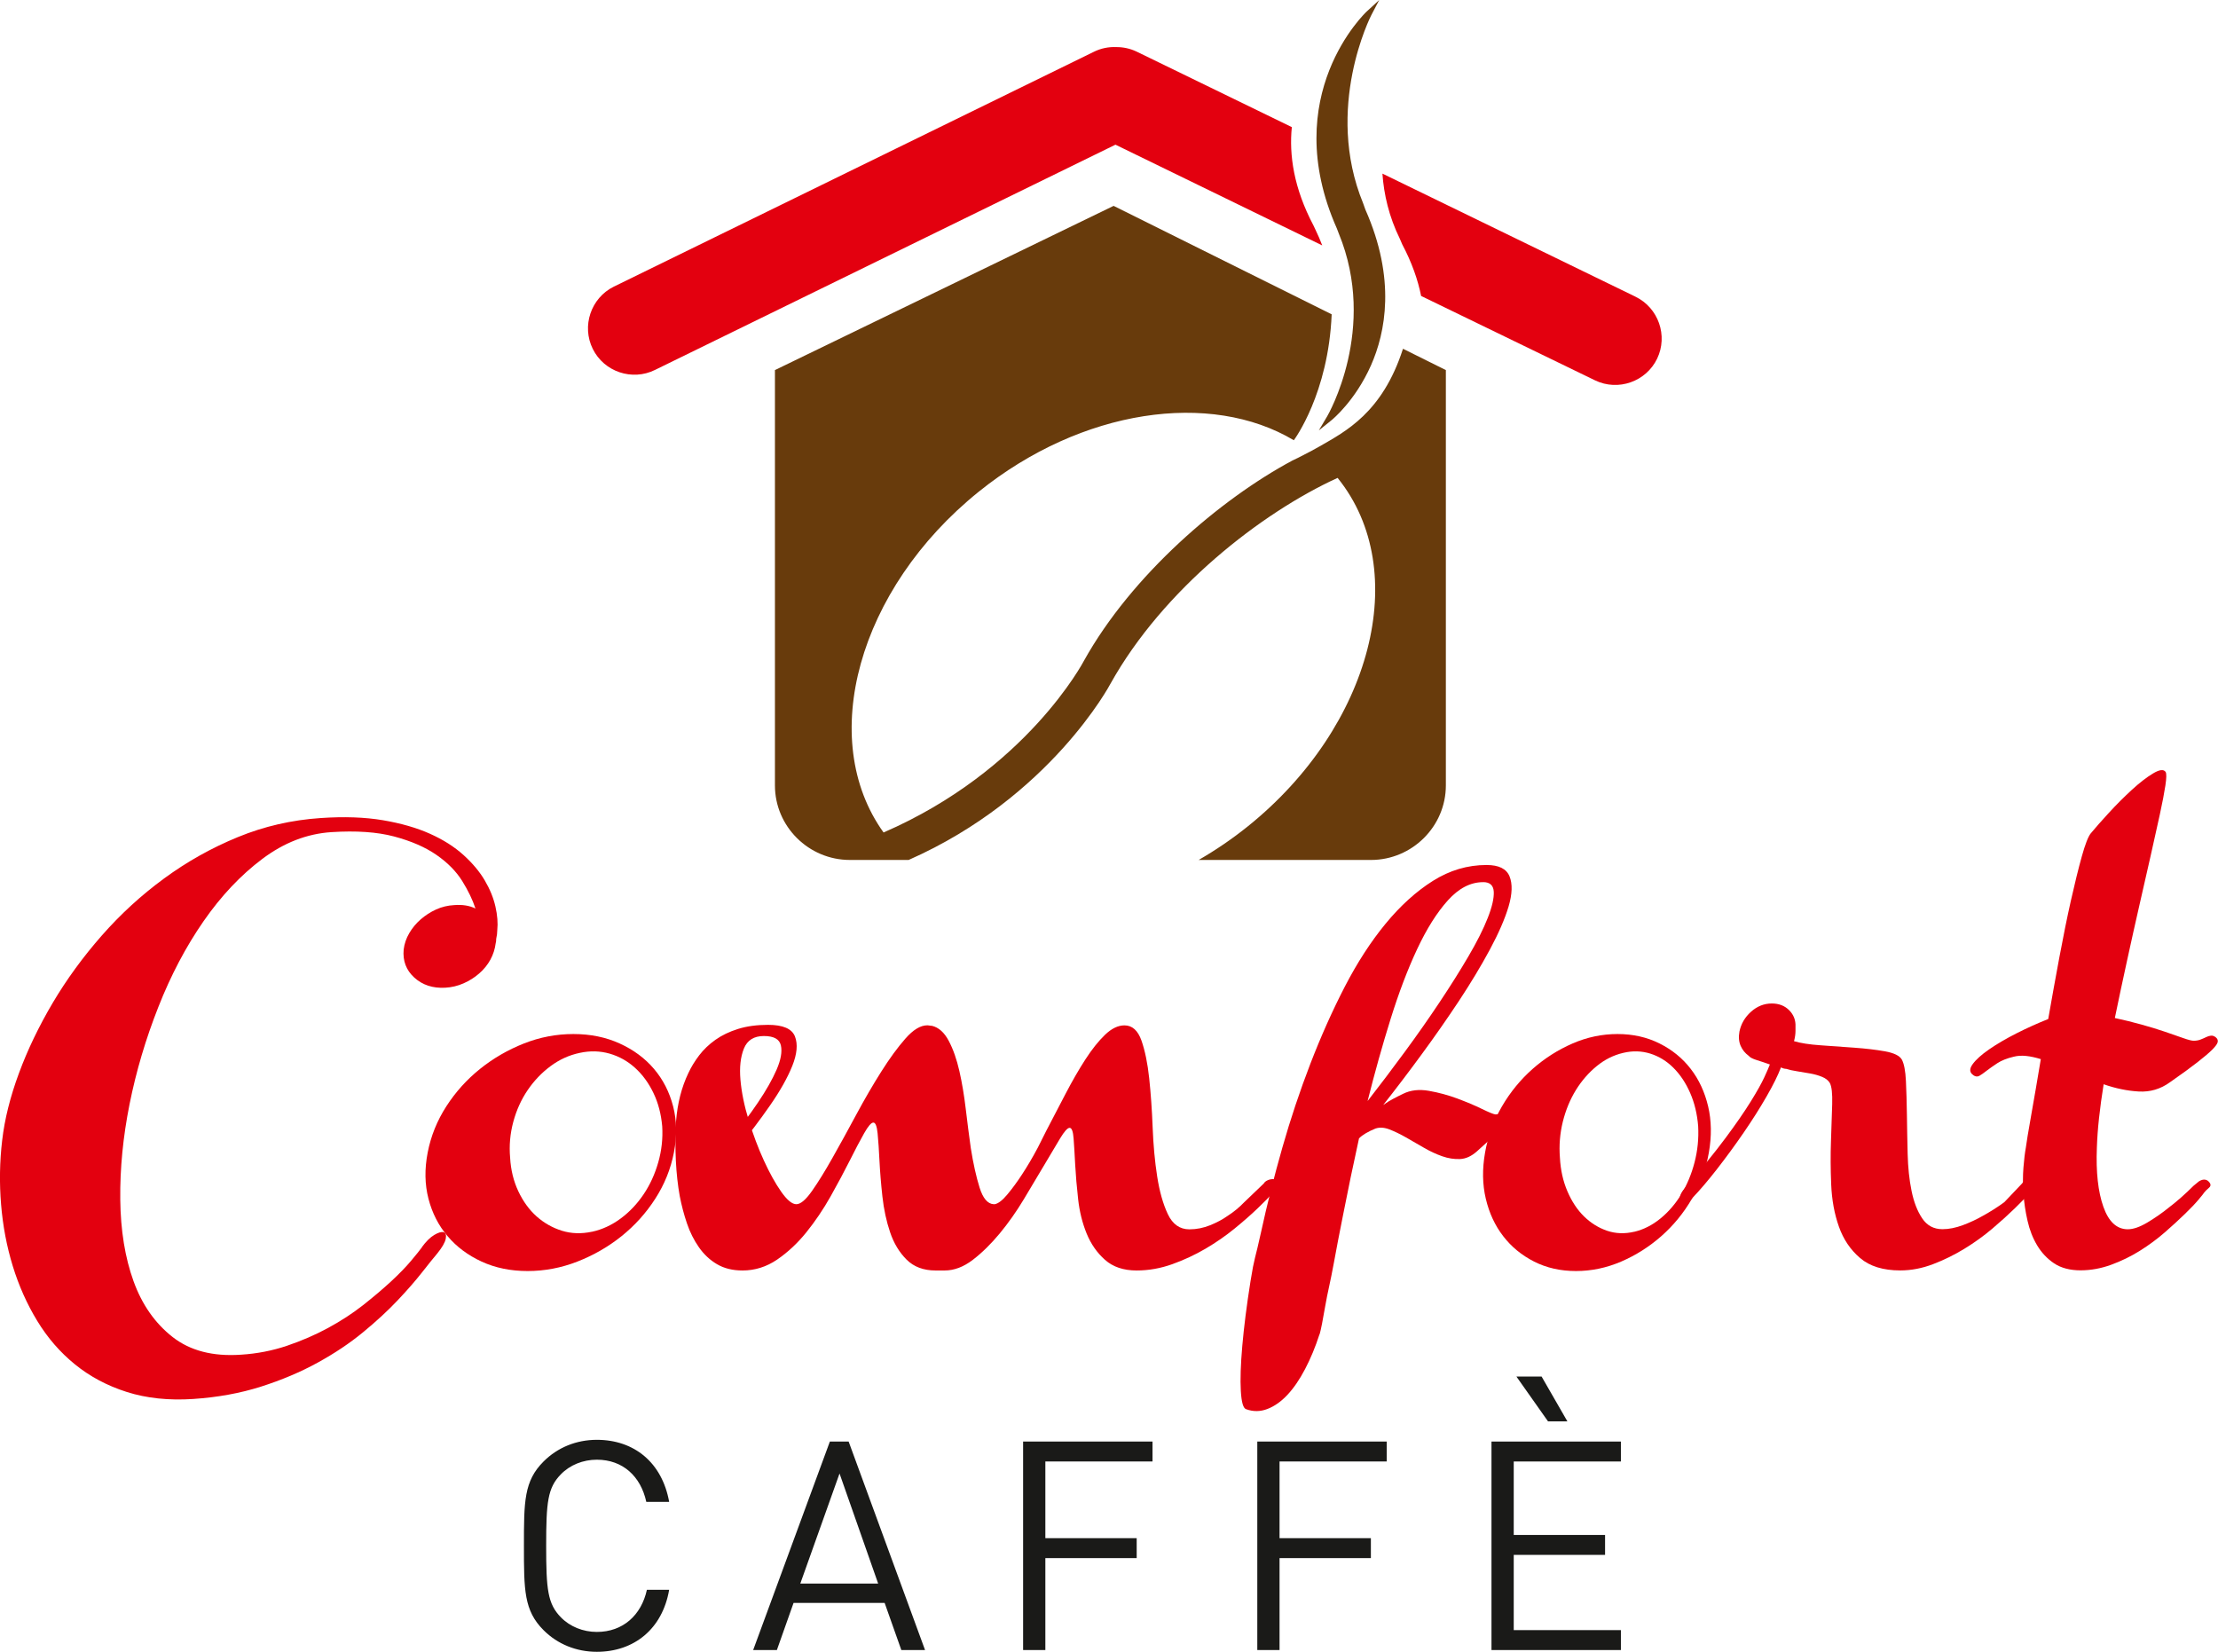
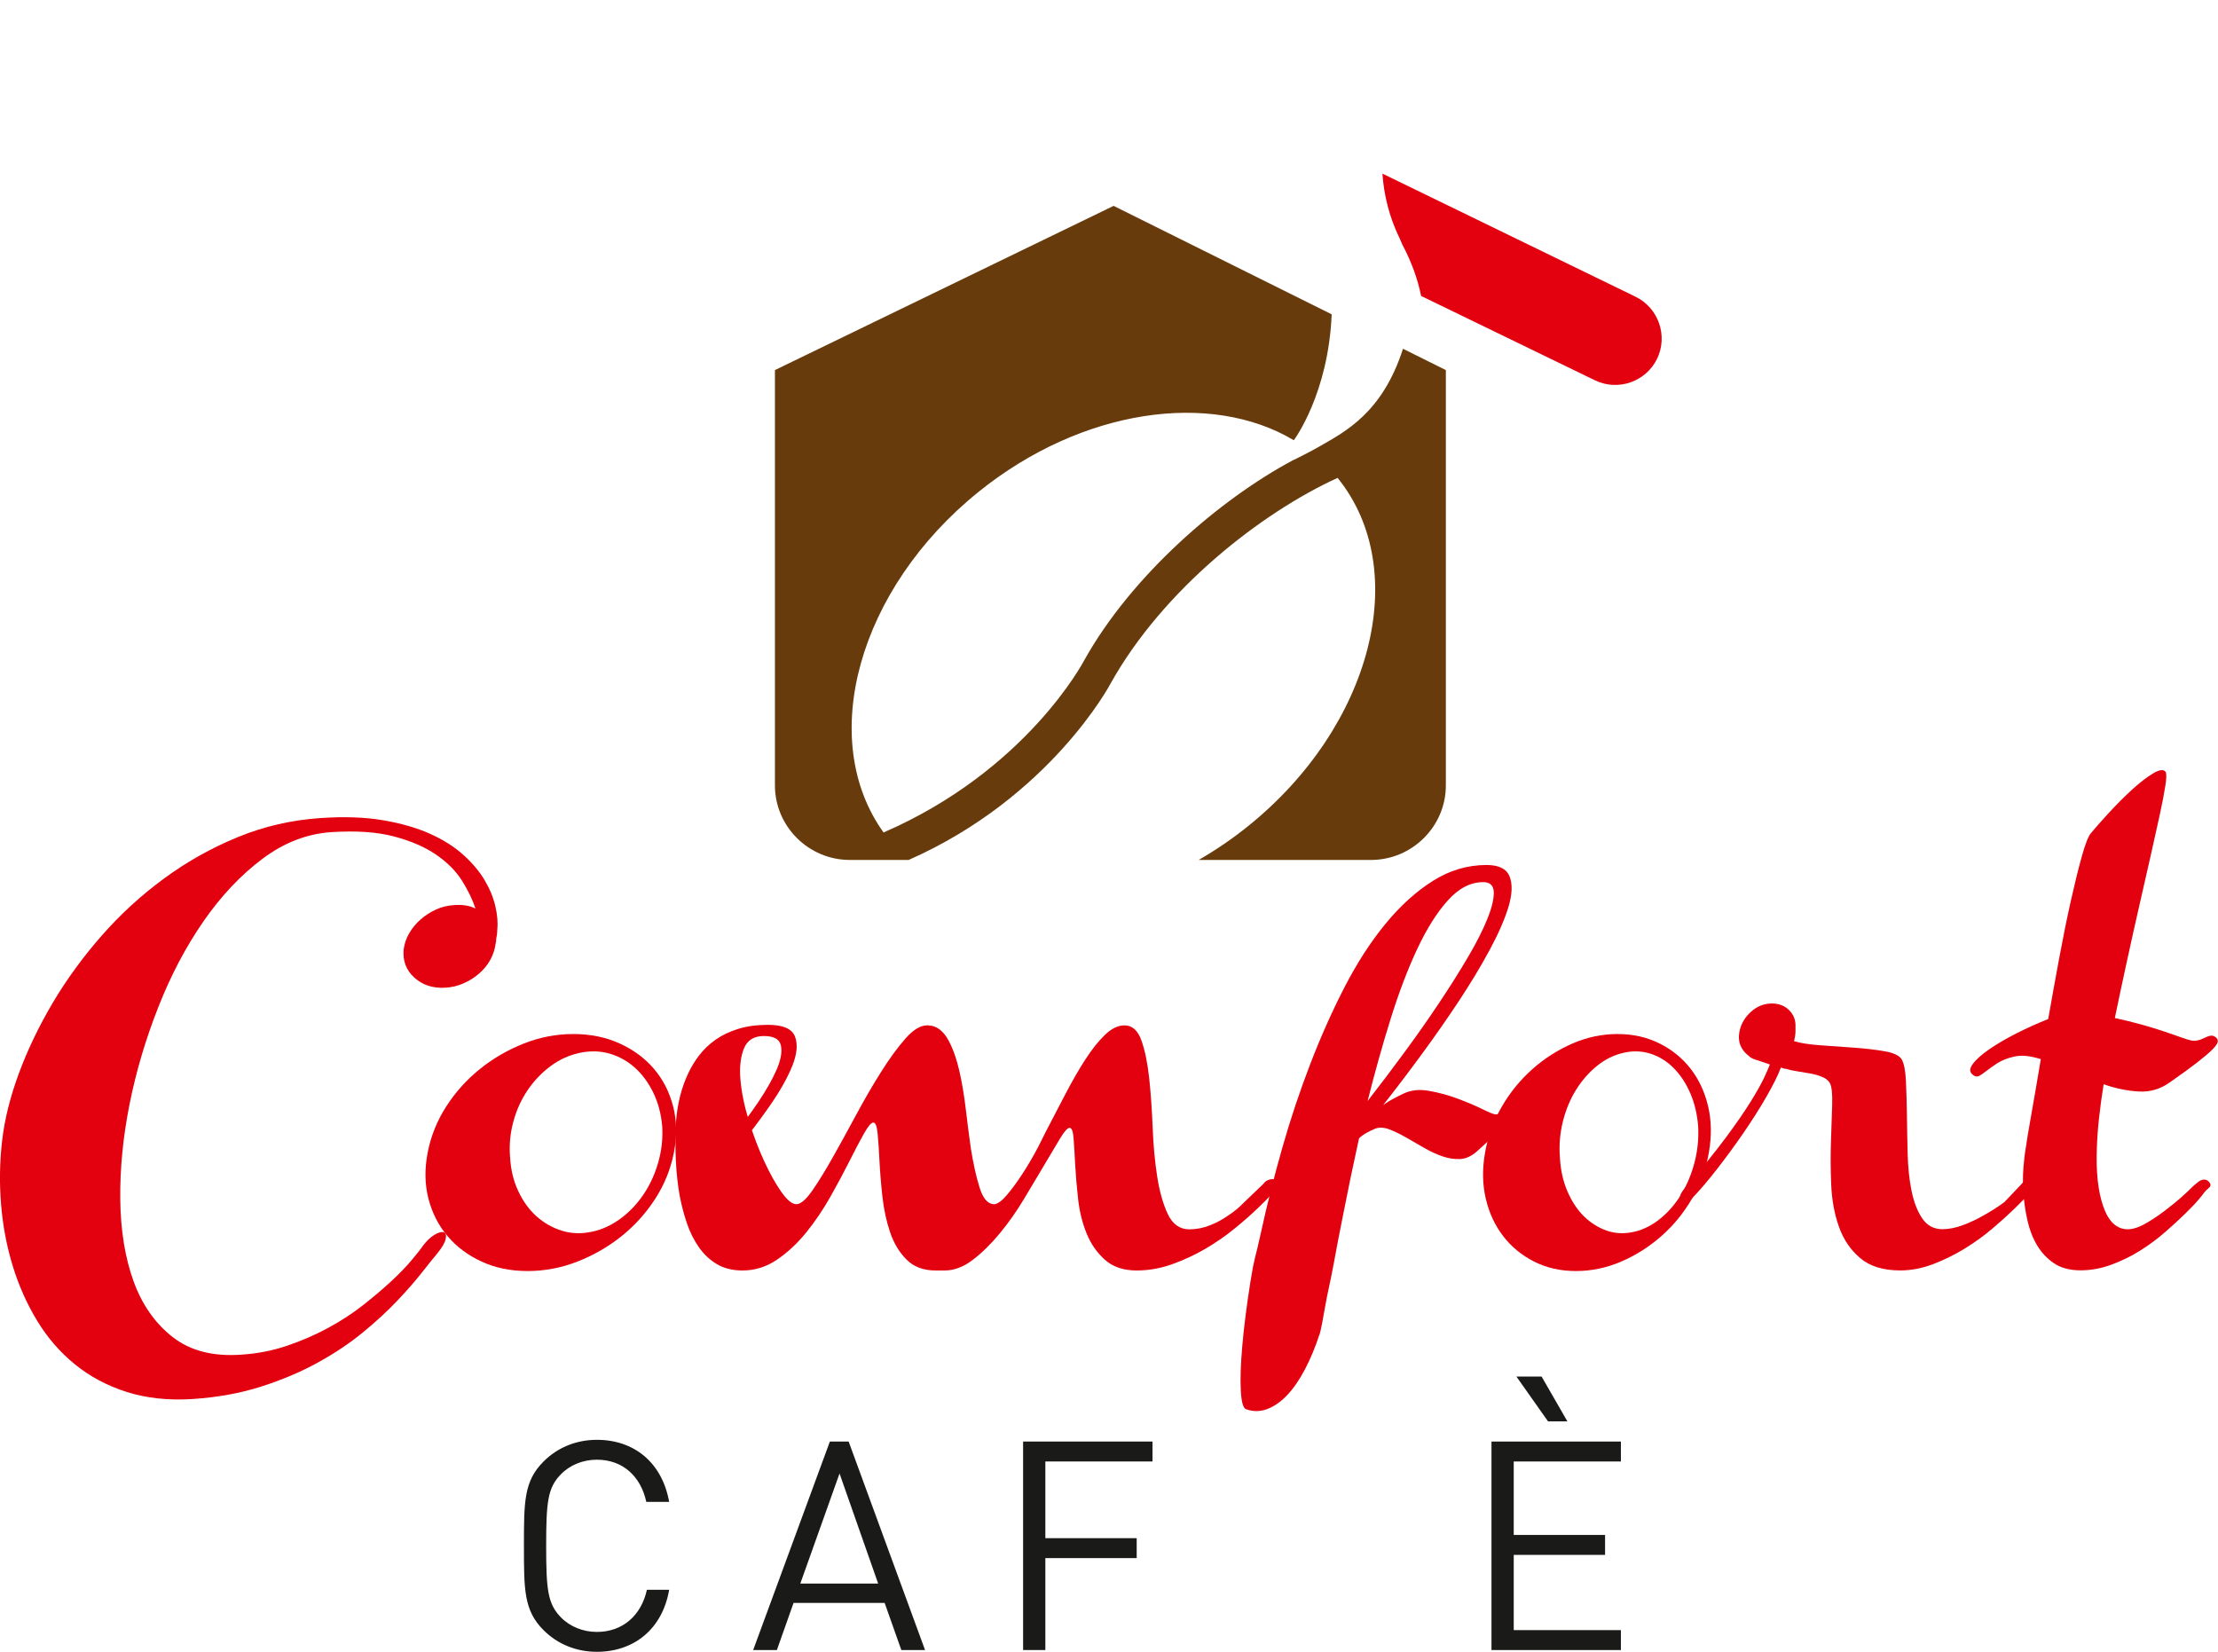
<svg xmlns="http://www.w3.org/2000/svg" id="Livello_1" data-name="Livello 1" viewBox="0 0 514.36 383.05">
  <defs>
    <style> .cls-1 { fill: #683b0c; } .cls-1, .cls-2, .cls-3 { stroke-width: 0px; } .cls-2 { fill: #e3000f; } .cls-3 { fill: #1a1a18; } </style>
  </defs>
  <path class="cls-1" d="m325.35,80.89c-4.77,14.85-13.38,19.19-19.31,22.61-.76.44-1.48.83-2.17,1.2,0,0,0,0,0,0-.02,0-.03.02-.05.02-2.1,1.13-3.71,1.89-4.08,2.06-16.75,8.96-37.29,26.55-48.38,46.47,0,0-13.23,25.38-46.46,39.8-15.5-21.59-5.94-56.47,22.08-79.03,23.94-19.27,53.78-23.44,73.06-11.93h0c.14-.17,8.02-10.82,8.78-29.2l-50.57-25.15-78.54,38.08v96.32c0,9.51,7.82,17.28,17.38,17.28h13.63c32.88-14.52,46.77-40.81,46.77-40.81,12.25-22.01,35.09-39.75,52.7-47.79.02.03.05.06.07.08,17.24,21.42,7.91,57.55-20.84,80.69-3.69,2.97-7.53,5.57-11.45,7.83h39.95c9.56,0,17.38-7.78,17.38-17.28v-96.32l-9.95-4.95Z" />
-   <path class="cls-1" d="m305.84,99.81l1.95-3.29c.12-.2,11.77-20.27,2.67-42.39l-.44-1.15c-13.71-30.9,6.72-50.13,6.93-50.32l2.89-2.65-1.82,3.48c-.11.21-11.01,21.52-1.9,43.67l.51,1.43c7.16,16.15,4.66,28.55,1.31,36.12-3.64,8.21-8.91,12.53-9.13,12.71l-2.98,2.4Z" />
  <path class="cls-2" d="m379.25,68.79l-58.66-28.53c.33,4.79,1.5,9.95,4.05,15.14l.54,1.26c2.26,4.27,3.64,8.27,4.38,11.97l40.35,19.58c5.34,2.57,11.81.3,14.38-5.03,2.57-5.34.3-11.81-5.03-14.38Z" />
-   <path class="cls-2" d="m306.62,56.89c-.45-1.19-.96-2.39-1.55-3.6l-.47-1c-4.59-8.69-5.67-16.37-5.02-22.81l-35.99-17.51c-1.52-.73-3.14-1.06-4.73-1.05-1.76-.08-3.55.27-5.23,1.11l-111.3,54.45c-5.31,2.64-7.49,9.13-4.86,14.44s9.13,7.49,14.44,4.86l106.77-52.23,47.93,23.35Z" />
  <g>
    <path class="cls-3" d="m138.41,383.05c-4.75,0-9.1-1.76-12.36-5.02-4.55-4.55-4.55-9.3-4.55-19.56s0-15.01,4.55-19.55c3.26-3.26,7.6-5.03,12.36-5.03,8.69,0,15.14,5.3,16.77,14.39h-5.3c-1.29-5.91-5.43-9.78-11.47-9.78-3.19,0-6.25,1.22-8.35,3.4-3.06,3.12-3.4,6.45-3.4,16.57s.34,13.44,3.4,16.57c2.1,2.17,5.16,3.4,8.35,3.4,6.04,0,10.32-3.87,11.61-9.78h5.16c-1.56,9.1-8.15,14.39-16.77,14.39Z" />
    <path class="cls-3" d="m209.02,382.64l-3.87-10.93h-21.12l-3.87,10.93h-5.5l17.79-48.35h4.35l17.72,48.35h-5.5Zm-14.33-40.94l-9.1,25.53h18.06l-8.96-25.53Z" />
    <path class="cls-3" d="m242.42,338.91v17.79h21.18v4.62h-21.18v21.32h-5.16v-48.35h30.01v4.62h-24.85Z" />
-     <path class="cls-3" d="m296.73,338.91v17.79h21.18v4.62h-21.18v21.32h-5.16v-48.35h30.01v4.62h-24.85Z" />
    <path class="cls-3" d="m345.88,382.64v-48.35h30.01v4.62h-24.85v17.04h21.18v4.62h-21.18v17.45h24.85v4.62h-30.01Zm13.11-53.03l-7.33-10.39h5.84l5.98,10.39h-4.48Z" />
  </g>
  <path class="cls-2" d="m97.82,289.23c.99-1.35,1.95-2.3,2.9-2.86.95-.56,1.67-.77,2.16-.62s.66.65.49,1.51c-.17.86-.82,2-1.97,3.42-.82.97-2,2.43-3.52,4.37-1.52,1.94-3.41,4.11-5.67,6.5-2.26,2.39-4.93,4.86-8.02,7.4-3.08,2.54-6.6,4.89-10.55,7.06-3.95,2.17-8.33,4.02-13.13,5.55-4.81,1.53-10.05,2.48-15.73,2.86-5.67.37-10.79-.17-15.36-1.62s-8.57-3.59-12.02-6.39c-3.45-2.8-6.37-6.16-8.76-10.09-2.39-3.92-4.28-8.17-5.68-12.72-1.4-4.56-2.3-9.32-2.71-14.29-.41-4.97-.33-9.92.25-14.85.57-4.93,1.87-10.13,3.89-15.58,2.01-5.45,4.63-10.89,7.83-16.31,3.21-5.42,6.99-10.61,11.35-15.58,4.36-4.97,9.19-9.4,14.49-13.28,5.3-3.89,10.99-7.08,17.08-9.58,6.08-2.5,12.5-3.98,19.24-4.43,5.43-.37,10.24-.2,14.43.51,4.19.71,7.83,1.76,10.91,3.14s5.67,3.03,7.77,4.93,3.74,3.87,4.93,5.89c1.19,2.02,2.01,4.03,2.47,6.05s.6,3.85.43,5.49c0,.6-.08,1.27-.25,2.02,0,.45-.04.78-.12,1.01-.17,1.34-.58,2.62-1.23,3.81s-1.52,2.26-2.59,3.19c-1.07.94-2.28,1.7-3.64,2.3-1.36.6-2.78.93-4.26,1.01-2.88.15-5.26-.63-7.15-2.35-1.89-1.72-2.71-3.89-2.47-6.5.16-1.34.6-2.61,1.3-3.81.7-1.19,1.58-2.26,2.65-3.19,1.07-.93,2.26-1.7,3.58-2.3,1.32-.6,2.71-.93,4.19-1.01,1.89-.15,3.54.11,4.93.79-.66-2.02-1.69-4.15-3.08-6.39-1.4-2.24-3.39-4.26-5.98-6.05s-5.86-3.21-9.8-4.26c-3.95-1.05-8.8-1.38-14.55-1.01-5.67.37-11.02,2.45-16.03,6.22-5.02,3.77-9.56,8.59-13.63,14.46-4.07,5.87-7.57,12.5-10.48,19.9-2.92,7.4-5.14,14.89-6.66,22.48-1.52,7.59-2.24,14.97-2.16,22.14.08,7.17,1.11,13.49,3.08,18.94,1.97,5.45,5,9.77,9.07,12.95,4.07,3.18,9.35,4.54,15.85,4.09,3.7-.23,7.26-.92,10.67-2.07,3.41-1.16,6.6-2.54,9.56-4.15,2.96-1.61,5.65-3.36,8.08-5.27,2.42-1.91,4.58-3.74,6.48-5.49,1.89-1.76,3.43-3.34,4.63-4.77,1.19-1.42,2.03-2.46,2.53-3.14Z" />
  <path class="cls-2" d="m132.97,239.79c3.95,0,7.52.73,10.73,2.19,3.21,1.46,5.86,3.42,7.96,5.89,2.1,2.47,3.58,5.36,4.44,8.69.86,3.33.92,6.89.18,10.71s-2.18,7.38-4.32,10.71c-2.14,3.33-4.75,6.22-7.83,8.69s-6.5,4.43-10.24,5.89c-3.74,1.46-7.59,2.19-11.53,2.19s-7.51-.73-10.67-2.19c-3.17-1.46-5.8-3.42-7.89-5.89-2.1-2.47-3.58-5.36-4.44-8.69-.86-3.32-.92-6.89-.18-10.71s2.18-7.38,4.32-10.71c2.14-3.32,4.75-6.22,7.83-8.69s6.48-4.43,10.17-5.89c3.7-1.46,7.52-2.19,11.47-2.19Zm4.32,45.85c2.38-.52,4.6-1.55,6.66-3.08s3.82-3.4,5.31-5.61c1.48-2.2,2.61-4.67,3.39-7.4.78-2.73,1.09-5.51.92-8.35-.25-2.84-.92-5.42-2.03-7.73-1.11-2.32-2.53-4.26-4.26-5.83-1.73-1.57-3.7-2.67-5.92-3.31-2.22-.63-4.52-.69-6.91-.17-2.47.52-4.73,1.55-6.78,3.08-2.06,1.53-3.82,3.38-5.3,5.55-1.48,2.17-2.59,4.62-3.33,7.34-.74,2.73-.99,5.51-.74,8.35.16,2.84.8,5.44,1.91,7.79,1.11,2.35,2.53,4.3,4.25,5.83,1.73,1.53,3.68,2.63,5.86,3.31,2.18.67,4.5.75,6.97.22Z" />
  <path class="cls-2" d="m156.78,259.97c.33-4.11,1.27-7.81,2.84-11.1.66-1.42,1.5-2.8,2.53-4.15s2.28-2.54,3.76-3.59c1.48-1.05,3.23-1.89,5.24-2.52,2.01-.63,4.34-.95,6.97-.95,3.45,0,5.53.9,6.23,2.69s.49,4.07-.62,6.84c-1.11,2.76-2.84,5.83-5.18,9.19-2.34,3.36-4.77,6.58-7.28,9.64-2.51,3.07-4.87,5.81-7.09,8.24-2.22,2.43-3.74,4.09-4.56,4.99-.41-.15-.66-.35-.74-.62-.08-.26-.12-.54-.12-.84s-.02-.62-.06-.95c-.04-.34-.23-.65-.56-.95,1.31-1.05,3.02-2.65,5.12-4.82,2.1-2.17,4.23-4.58,6.41-7.23,2.18-2.65,4.21-5.38,6.11-8.18,1.89-2.8,3.33-5.34,4.32-7.62.99-2.28,1.31-4.15.99-5.61-.33-1.46-1.65-2.18-3.95-2.18s-3.84.97-4.63,2.91c-.78,1.94-1.05,4.35-.8,7.23.25,2.88.88,6,1.91,9.36,1.03,3.36,2.2,6.48,3.52,9.36,1.32,2.88,2.65,5.29,4.01,7.23,1.36,1.94,2.53,2.91,3.52,2.91s2.2-1.03,3.64-3.08c1.44-2.05,3.02-4.61,4.75-7.68,1.73-3.06,3.56-6.39,5.49-9.98s3.86-6.91,5.8-9.98c1.93-3.06,3.8-5.62,5.61-7.68,1.81-2.06,3.5-3.08,5.06-3.08h.12c.16,0,.33.02.49.06.16.04.33.05.49.05,1.56.38,2.86,1.53,3.89,3.48,1.03,1.94,1.85,4.28,2.47,7.01.62,2.73,1.11,5.66,1.48,8.8s.76,6.16,1.17,9.08c.57,3.59,1.25,6.63,2.03,9.13.78,2.51,1.87,3.79,3.27,3.87h.25c.82-.15,1.81-.91,2.96-2.3,1.15-1.38,2.26-2.9,3.33-4.54,1.23-1.87,2.47-3.96,3.7-6.28l1.97-3.92c1.48-2.84,2.98-5.72,4.5-8.63,1.52-2.91,3.04-5.55,4.56-7.9,1.52-2.35,3.04-4.26,4.56-5.72,1.52-1.46,3.02-2.18,4.5-2.18,1.81,0,3.12,1.18,3.95,3.53.82,2.35,1.42,5.27,1.79,8.74s.64,7.27.8,11.38c.16,4.11.51,7.9,1.05,11.38s1.36,6.39,2.47,8.74c1.11,2.35,2.78,3.53,5,3.53,1.64,0,3.25-.32,4.81-.95,1.56-.63,2.92-1.36,4.07-2.18,1.4-.9,2.67-1.94,3.82-3.14l4.56-4.37c.16-.3.45-.54.86-.73.41-.19.82-.28,1.23-.28,1.07,0,1.52.52,1.36,1.57,0,.07-.43.6-1.3,1.57-.86.97-2.06,2.19-3.58,3.64-1.52,1.46-3.31,3.03-5.37,4.71s-4.3,3.23-6.72,4.65c-2.43,1.42-5,2.62-7.71,3.59-2.71.97-5.47,1.46-8.26,1.46-3.04,0-5.49-.82-7.34-2.47-1.85-1.64-3.27-3.68-4.26-6.11-.99-2.43-1.65-5.08-1.97-7.96s-.55-5.53-.68-7.96c-.12-2.43-.25-4.47-.37-6.11-.12-1.64-.43-2.47-.92-2.47s-1.23.82-2.22,2.47c-.99,1.64-2.2,3.68-3.64,6.11-1.44,2.43-3.02,5.08-4.75,7.96-1.73,2.88-3.6,5.53-5.61,7.96-2.02,2.43-4.09,4.47-6.23,6.11-2.14,1.64-4.32,2.47-6.54,2.47h-2.1c-2.8,0-5.04-.84-6.72-2.52-1.69-1.68-2.96-3.79-3.82-6.33-.86-2.54-1.46-5.31-1.79-8.3-.33-2.99-.55-5.75-.68-8.3-.12-2.54-.27-4.65-.43-6.33-.17-1.68-.49-2.52-.99-2.52s-1.21.84-2.16,2.52c-.95,1.68-2.06,3.79-3.33,6.33-1.28,2.54-2.76,5.31-4.44,8.3-1.69,2.99-3.56,5.76-5.61,8.3s-4.32,4.65-6.78,6.33c-2.47,1.68-5.14,2.52-8.02,2.52-2.3,0-4.28-.49-5.92-1.46-1.65-.97-3.04-2.28-4.19-3.92-1.15-1.64-2.08-3.49-2.78-5.55-.7-2.06-1.25-4.17-1.67-6.33-.91-5.08-1.19-10.87-.86-17.38Z" />
  <path class="cls-2" d="m306.01,309.38c-.97,2.99-2.09,5.69-3.36,8.11s-2.63,4.41-4.09,5.97c-1.46,1.56-3.01,2.65-4.65,3.28-1.64.63-3.29.65-4.93.05-.67-.2-1.08-1.61-1.23-4.23-.15-2.62-.04-6.11.34-10.45.38-4.35,1.01-9.36,1.91-15.03.9-5.67,1.07-5.02,2.45-11.39,1.38-6.37,3.03-12.89,4.93-19.56,1.9-6.67,4.07-13.15,6.5-19.46,2.43-6.3,5.08-12.24,7.96-17.82,2.88-5.57,6.03-10.45,9.47-14.63,3.44-4.18,7.1-7.5,10.99-9.95,3.89-2.45,8.03-3.68,12.44-3.68,2.84,0,4.61.88,5.33,2.64.71,1.76.63,4.08-.22,6.97-.86,2.89-2.32,6.24-4.37,10.05-2.06,3.82-4.45,7.78-7.17,11.9-2.73,4.12-5.62,8.26-8.69,12.44-3.06,4.18-6.02,8.06-8.85,11.65.75-.53,1.49-1,2.24-1.39.75-.4,1.53-.8,2.35-1.19,1.72-.86,3.72-1.1,6-.7,2.28.4,4.48,1,6.61,1.79,2.13.8,4.02,1.59,5.66,2.39,1.64.8,2.69,1.23,3.14,1.29.45,0,.82-.08,1.12-.25.3-.16.58-.33.84-.5.26-.16.5-.26.73-.3.22-.03.45.08.67.35s.32.58.28.95c-.04.36-.34.88-.9,1.54-.56.66-1.4,1.54-2.52,2.64-1.12,1.09-2.62,2.47-4.48,4.13-1.27,1.13-2.58,1.73-3.92,1.79s-2.73-.15-4.15-.65-2.84-1.16-4.26-1.99c-1.42-.83-2.8-1.63-4.15-2.39-1.34-.76-2.62-1.38-3.81-1.84-1.2-.46-2.28-.53-3.25-.2-.82.33-1.57.7-2.24,1.09-.67.4-1.2.8-1.57,1.19-1.34,6.11-2.58,12.03-3.7,17.77-1.12,5.74-1.25,6.24-2.11,10.98-.86,4.74-1.46,6.83-2.02,10.11-.56,3.28-.99,5.46-1.29,6.52Zm37.93-104.81c-2.92,0-5.64,1.41-8.18,4.23-2.54,2.82-4.91,6.59-7.12,11.3-2.21,4.71-4.26,10.12-6.16,16.22-1.91,6.11-3.68,12.44-5.33,19.01,2.84-3.65,5.7-7.43,8.58-11.35,2.88-3.91,5.57-7.75,8.07-11.5,2.5-3.75,4.75-7.32,6.73-10.7,1.98-3.38,3.48-6.35,4.48-8.91,1.01-2.55,1.47-4.58,1.4-6.07-.08-1.49-.9-2.24-2.47-2.24Z" />
  <path class="cls-2" d="m375.1,239.79c3.59,0,6.84.73,9.75,2.19,2.92,1.46,5.33,3.42,7.23,5.89,1.91,2.47,3.25,5.36,4.04,8.69.78,3.33.84,6.89.17,10.71s-1.98,7.38-3.92,10.71c-1.94,3.33-4.31,6.22-7.12,8.69s-5.91,4.43-9.3,5.89c-3.4,1.46-6.89,2.19-10.48,2.19s-6.82-.73-9.7-2.19c-2.88-1.46-5.27-3.42-7.17-5.89-1.91-2.47-3.25-5.36-4.04-8.69-.79-3.32-.84-6.89-.17-10.71s1.98-7.38,3.92-10.71c1.94-3.32,4.32-6.22,7.12-8.69s5.89-4.43,9.25-5.89c3.36-1.46,6.84-2.19,10.43-2.19Zm3.92,45.85c2.17-.52,4.18-1.55,6.05-3.08s3.48-3.4,4.82-5.61c1.34-2.2,2.37-4.67,3.08-7.4.71-2.73.99-5.51.84-8.35-.22-2.84-.84-5.42-1.85-7.73-1.01-2.32-2.3-4.26-3.87-5.83-1.57-1.57-3.36-2.67-5.38-3.31-2.02-.63-4.11-.69-6.28-.17-2.24.52-4.3,1.55-6.16,3.08-1.87,1.53-3.48,3.38-4.82,5.55-1.34,2.17-2.35,4.62-3.03,7.34-.67,2.73-.9,5.51-.67,8.35.15,2.84.73,5.44,1.74,7.79,1.01,2.35,2.3,4.3,3.87,5.83,1.57,1.53,3.34,2.63,5.33,3.31,1.98.67,4.09.75,6.33.22Z" />
  <path class="cls-2" d="m470.73,273.42c1.05,0,1.49.52,1.34,1.57,0,.07-.43.6-1.29,1.57-.86.97-2.04,2.19-3.53,3.64-1.5,1.46-3.23,3.03-5.21,4.71-1.98,1.68-4.13,3.23-6.45,4.65-2.32,1.42-4.75,2.62-7.29,3.59-2.54.97-5.08,1.46-7.62,1.46-3.96,0-7.06-.95-9.3-2.86-2.24-1.9-3.89-4.33-4.93-7.29-1.05-2.95-1.64-6.2-1.79-9.75-.15-3.55-.17-6.93-.05-10.14.11-3.21.2-6.05.28-8.52.07-2.47-.11-4.11-.56-4.93-.37-.6-.97-1.07-1.79-1.4-.82-.34-1.74-.6-2.75-.78-1.01-.19-2.02-.35-3.03-.51-1.01-.15-1.85-.34-2.52-.56-.37,0-.78-.11-1.23-.34-.67,1.79-1.79,4.05-3.36,6.78-1.57,2.73-3.35,5.53-5.33,8.41-1.98,2.88-4.02,5.66-6.11,8.35-2.09,2.69-4,4.93-5.72,6.72-.52.53-1.03.86-1.51,1.01-.49.15-.86.11-1.12-.11-.26-.22-.36-.6-.28-1.12.07-.52.41-1.16,1.01-1.9,3.88-4.48,7.06-8.39,9.53-11.72,2.47-3.32,4.43-6.16,5.89-8.52s2.5-4.22,3.14-5.61c.63-1.38,1.07-2.37,1.29-2.97-1.05-.37-2.06-.71-3.03-1.01-.97-.3-1.61-.63-1.9-1.01-.82-.6-1.44-1.36-1.85-2.3-.41-.93-.51-2.04-.28-3.31.37-1.79,1.27-3.33,2.69-4.6,1.42-1.27,3.03-1.91,4.82-1.91,1.64,0,2.99.52,4.03,1.57s1.53,2.32,1.46,3.81v1.01c0,.67-.11,1.46-.34,2.35,1.49.45,3.53.77,6.11.95,2.58.19,5.19.38,7.85.56,2.65.19,5.03.47,7.12.84,2.09.38,3.4,1.01,3.92,1.91.52.97.84,2.63.95,4.99.11,2.36.19,4.99.23,7.9.04,2.91.09,5.92.17,9.02s.37,5.94.9,8.52c.52,2.58,1.34,4.71,2.47,6.39,1.12,1.68,2.69,2.52,4.71,2.52,1.49,0,3.08-.32,4.76-.95,1.68-.63,3.23-1.36,4.65-2.18,1.64-.9,3.29-1.94,4.93-3.14l4.15-4.37c.15-.3.41-.54.79-.73.37-.19.71-.28,1.01-.28Z" />
  <path class="cls-2" d="m457.62,249.32c-.9-.6-.95-1.44-.17-2.52.78-1.08,2.07-2.24,3.87-3.48,1.79-1.23,3.91-2.47,6.33-3.7,2.43-1.23,4.88-2.33,7.34-3.31.82-4.71,1.68-9.47,2.58-14.29.9-4.82,1.79-9.23,2.69-13.23.9-4,1.74-7.4,2.52-10.2.78-2.8,1.47-4.58,2.07-5.33,1.05-1.27,2.45-2.86,4.2-4.76,1.75-1.91,3.53-3.68,5.32-5.33,1.79-1.64,3.44-2.92,4.93-3.81,1.49-.9,2.47-1.01,2.92-.34.22.37.2,1.42-.06,3.14-.26,1.72-.69,3.96-1.29,6.73-.6,2.76-1.31,5.96-2.13,9.58-.82,3.63-1.7,7.49-2.64,11.6s-1.89,8.39-2.86,12.84c-.97,4.45-1.91,8.84-2.8,13.17,2.09.45,4.15.95,6.16,1.51,2.02.56,3.85,1.12,5.49,1.68,1.64.56,3.04,1.05,4.2,1.46,1.16.41,1.96.62,2.41.62.6,0,1.14-.09,1.62-.28.49-.19.91-.37,1.29-.56.37-.19.75-.3,1.12-.34.37-.04.75.09,1.12.39.37.3.52.65.45,1.07-.08.41-.49.99-1.23,1.74s-1.9,1.74-3.48,2.97c-1.57,1.23-3.7,2.78-6.39,4.65-2.17,1.57-4.58,2.28-7.23,2.13-2.65-.15-5.36-.71-8.13-1.68-.45,2.77-.8,5.38-1.07,7.85s-.43,4.75-.5,6.84c-.23,5.68.28,10.26,1.51,13.73,1.23,3.48,3.12,5.21,5.66,5.21,1.27,0,2.78-.52,4.54-1.57,1.75-1.05,3.42-2.2,4.99-3.48,1.87-1.42,3.77-3.1,5.72-5.04.45-.37.86-.71,1.23-1.01.82-.52,1.53-.56,2.13-.11.67.6.75,1.12.23,1.57-.52.45-.9.82-1.12,1.12-.08.15-.51.69-1.29,1.62-.79.94-1.85,2.06-3.2,3.36-1.34,1.31-2.9,2.73-4.65,4.26-1.76,1.53-3.68,2.95-5.77,4.26-2.09,1.31-4.32,2.39-6.67,3.25-2.35.86-4.73,1.29-7.12,1.29s-4.5-.54-6.11-1.62c-1.61-1.08-2.91-2.47-3.92-4.15-1.01-1.68-1.76-3.59-2.24-5.72-.49-2.13-.8-4.24-.95-6.33-.15-2.09-.15-4.09,0-6,.15-1.91.34-3.46.56-4.65.15-1.19.56-3.68,1.23-7.45.67-3.77,1.42-8.13,2.24-13.06-1.2-.37-2.32-.62-3.36-.73-1.05-.11-2.02-.06-2.92.17-1.57.37-2.84.88-3.81,1.51-.97.64-1.79,1.22-2.47,1.74-.67.53-1.23.92-1.68,1.18-.45.26-.93.21-1.46-.17Z" />
</svg>